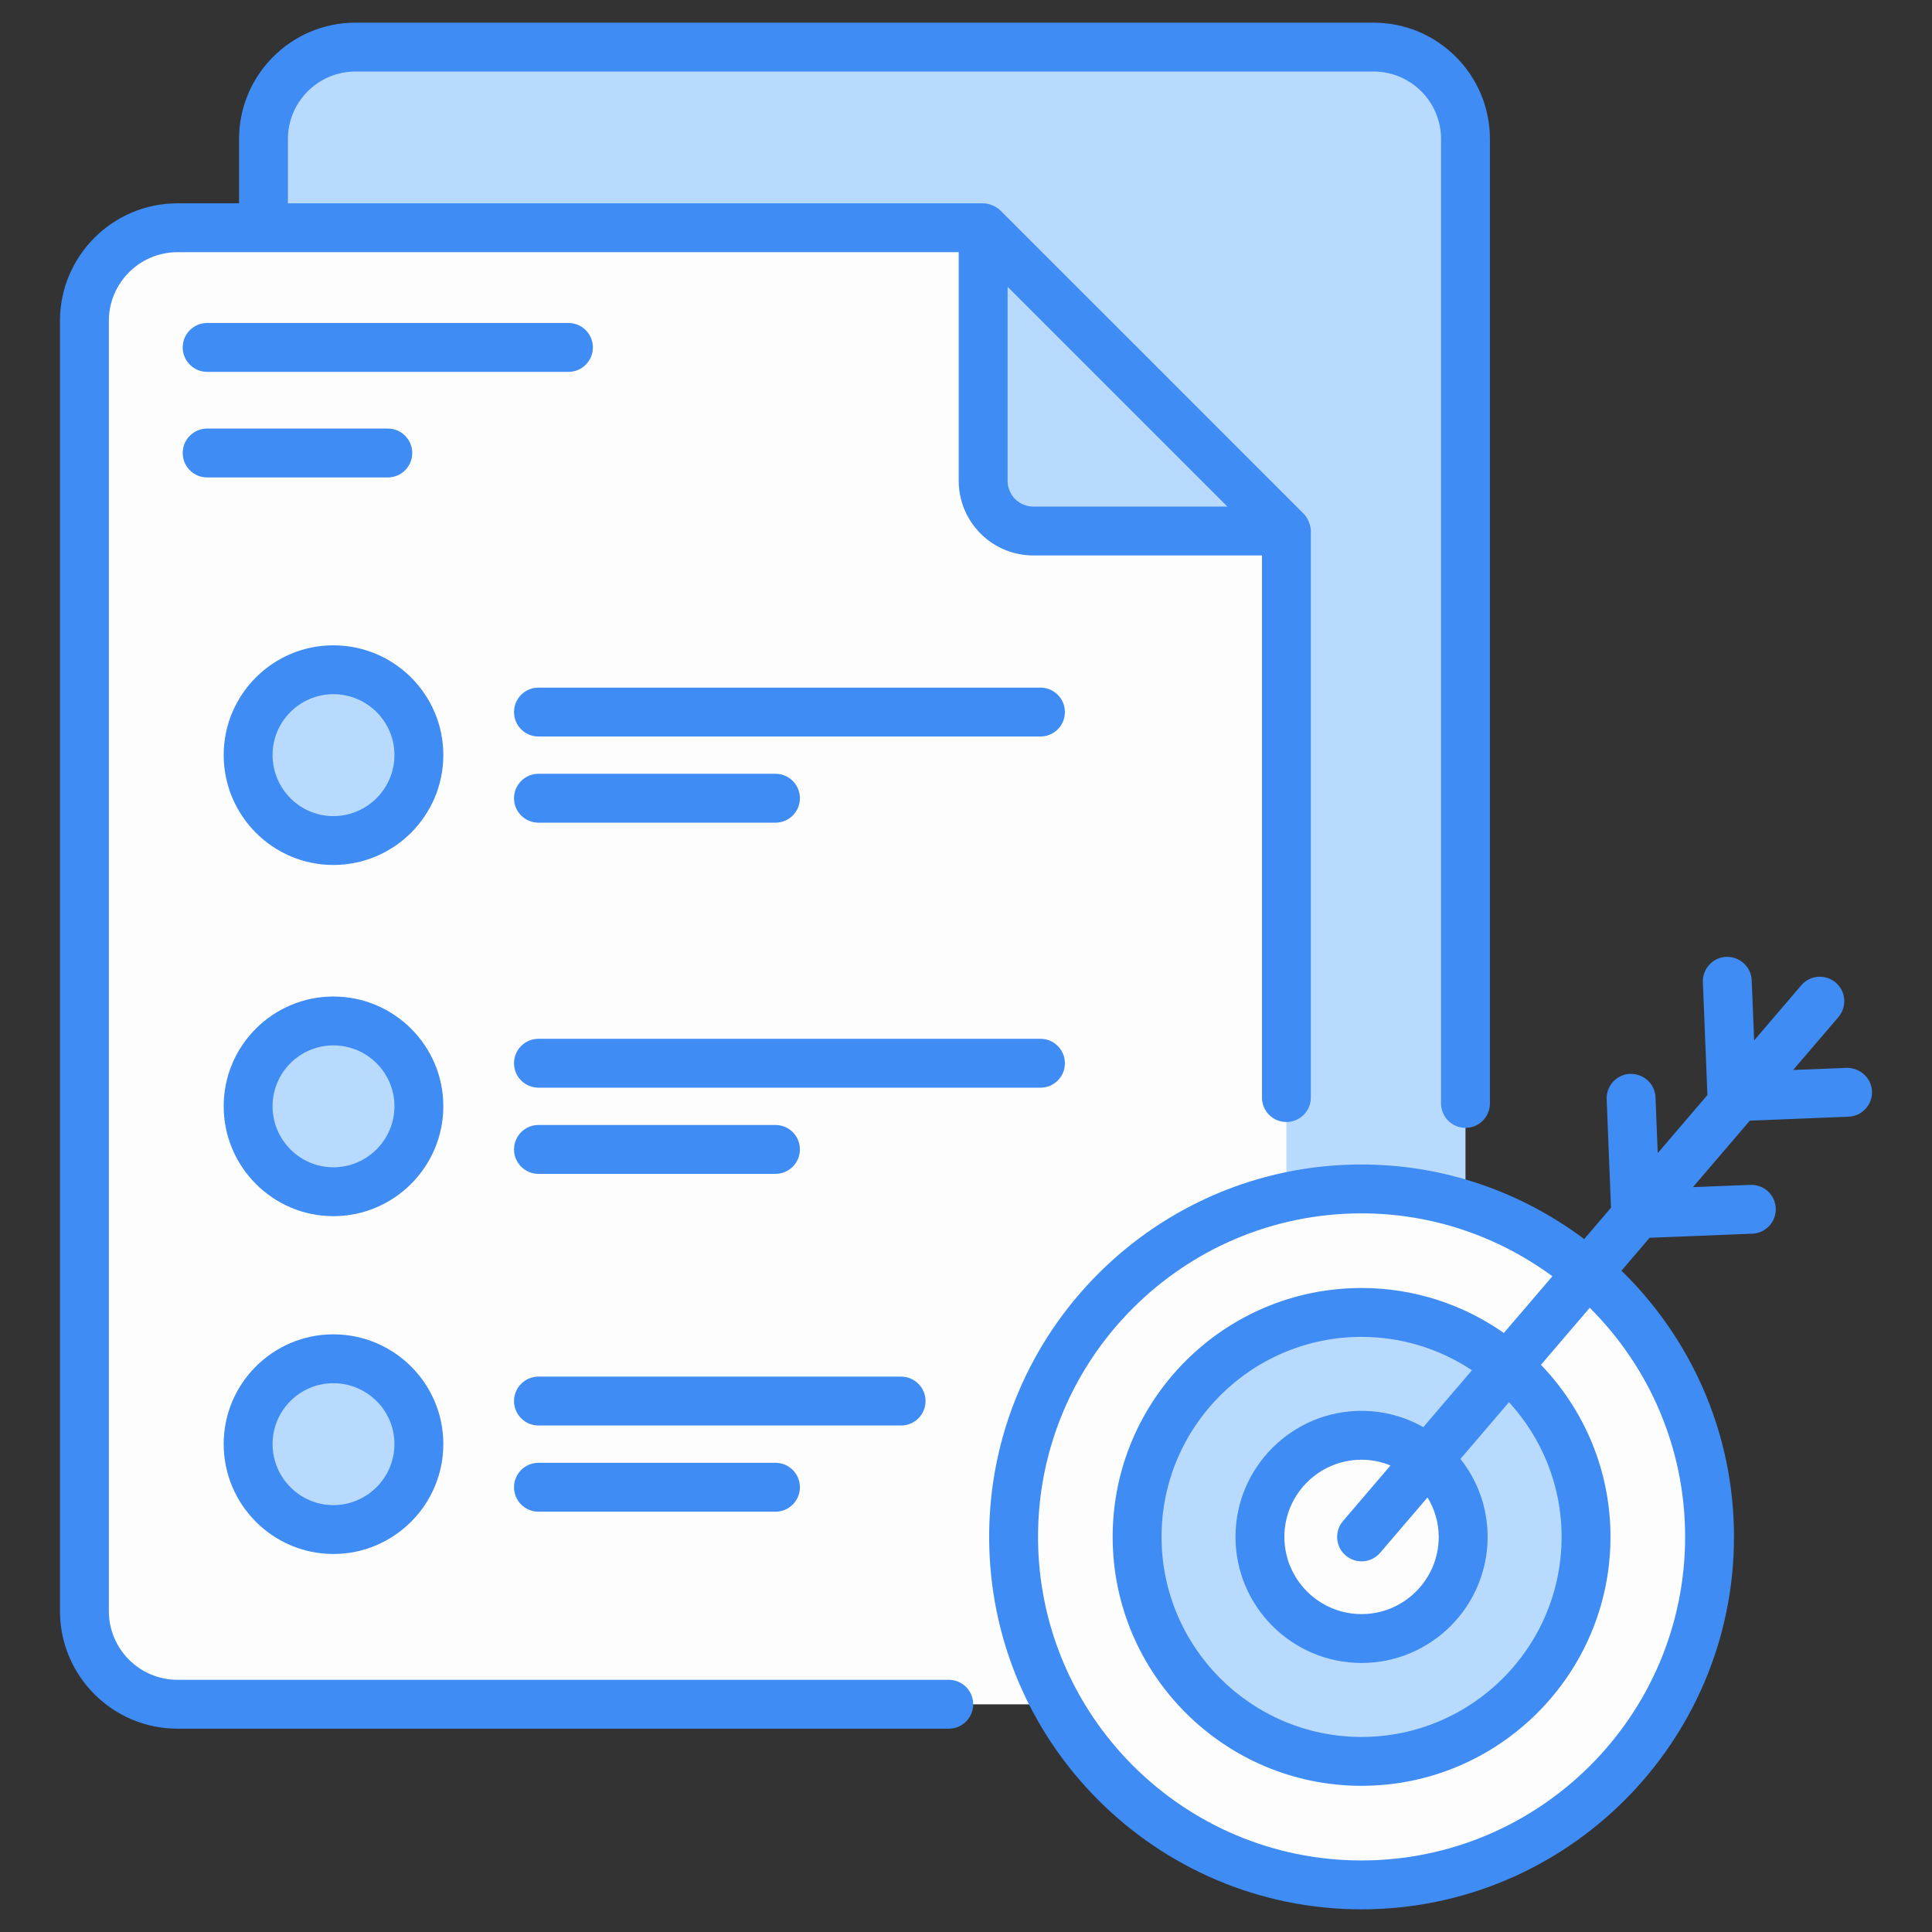
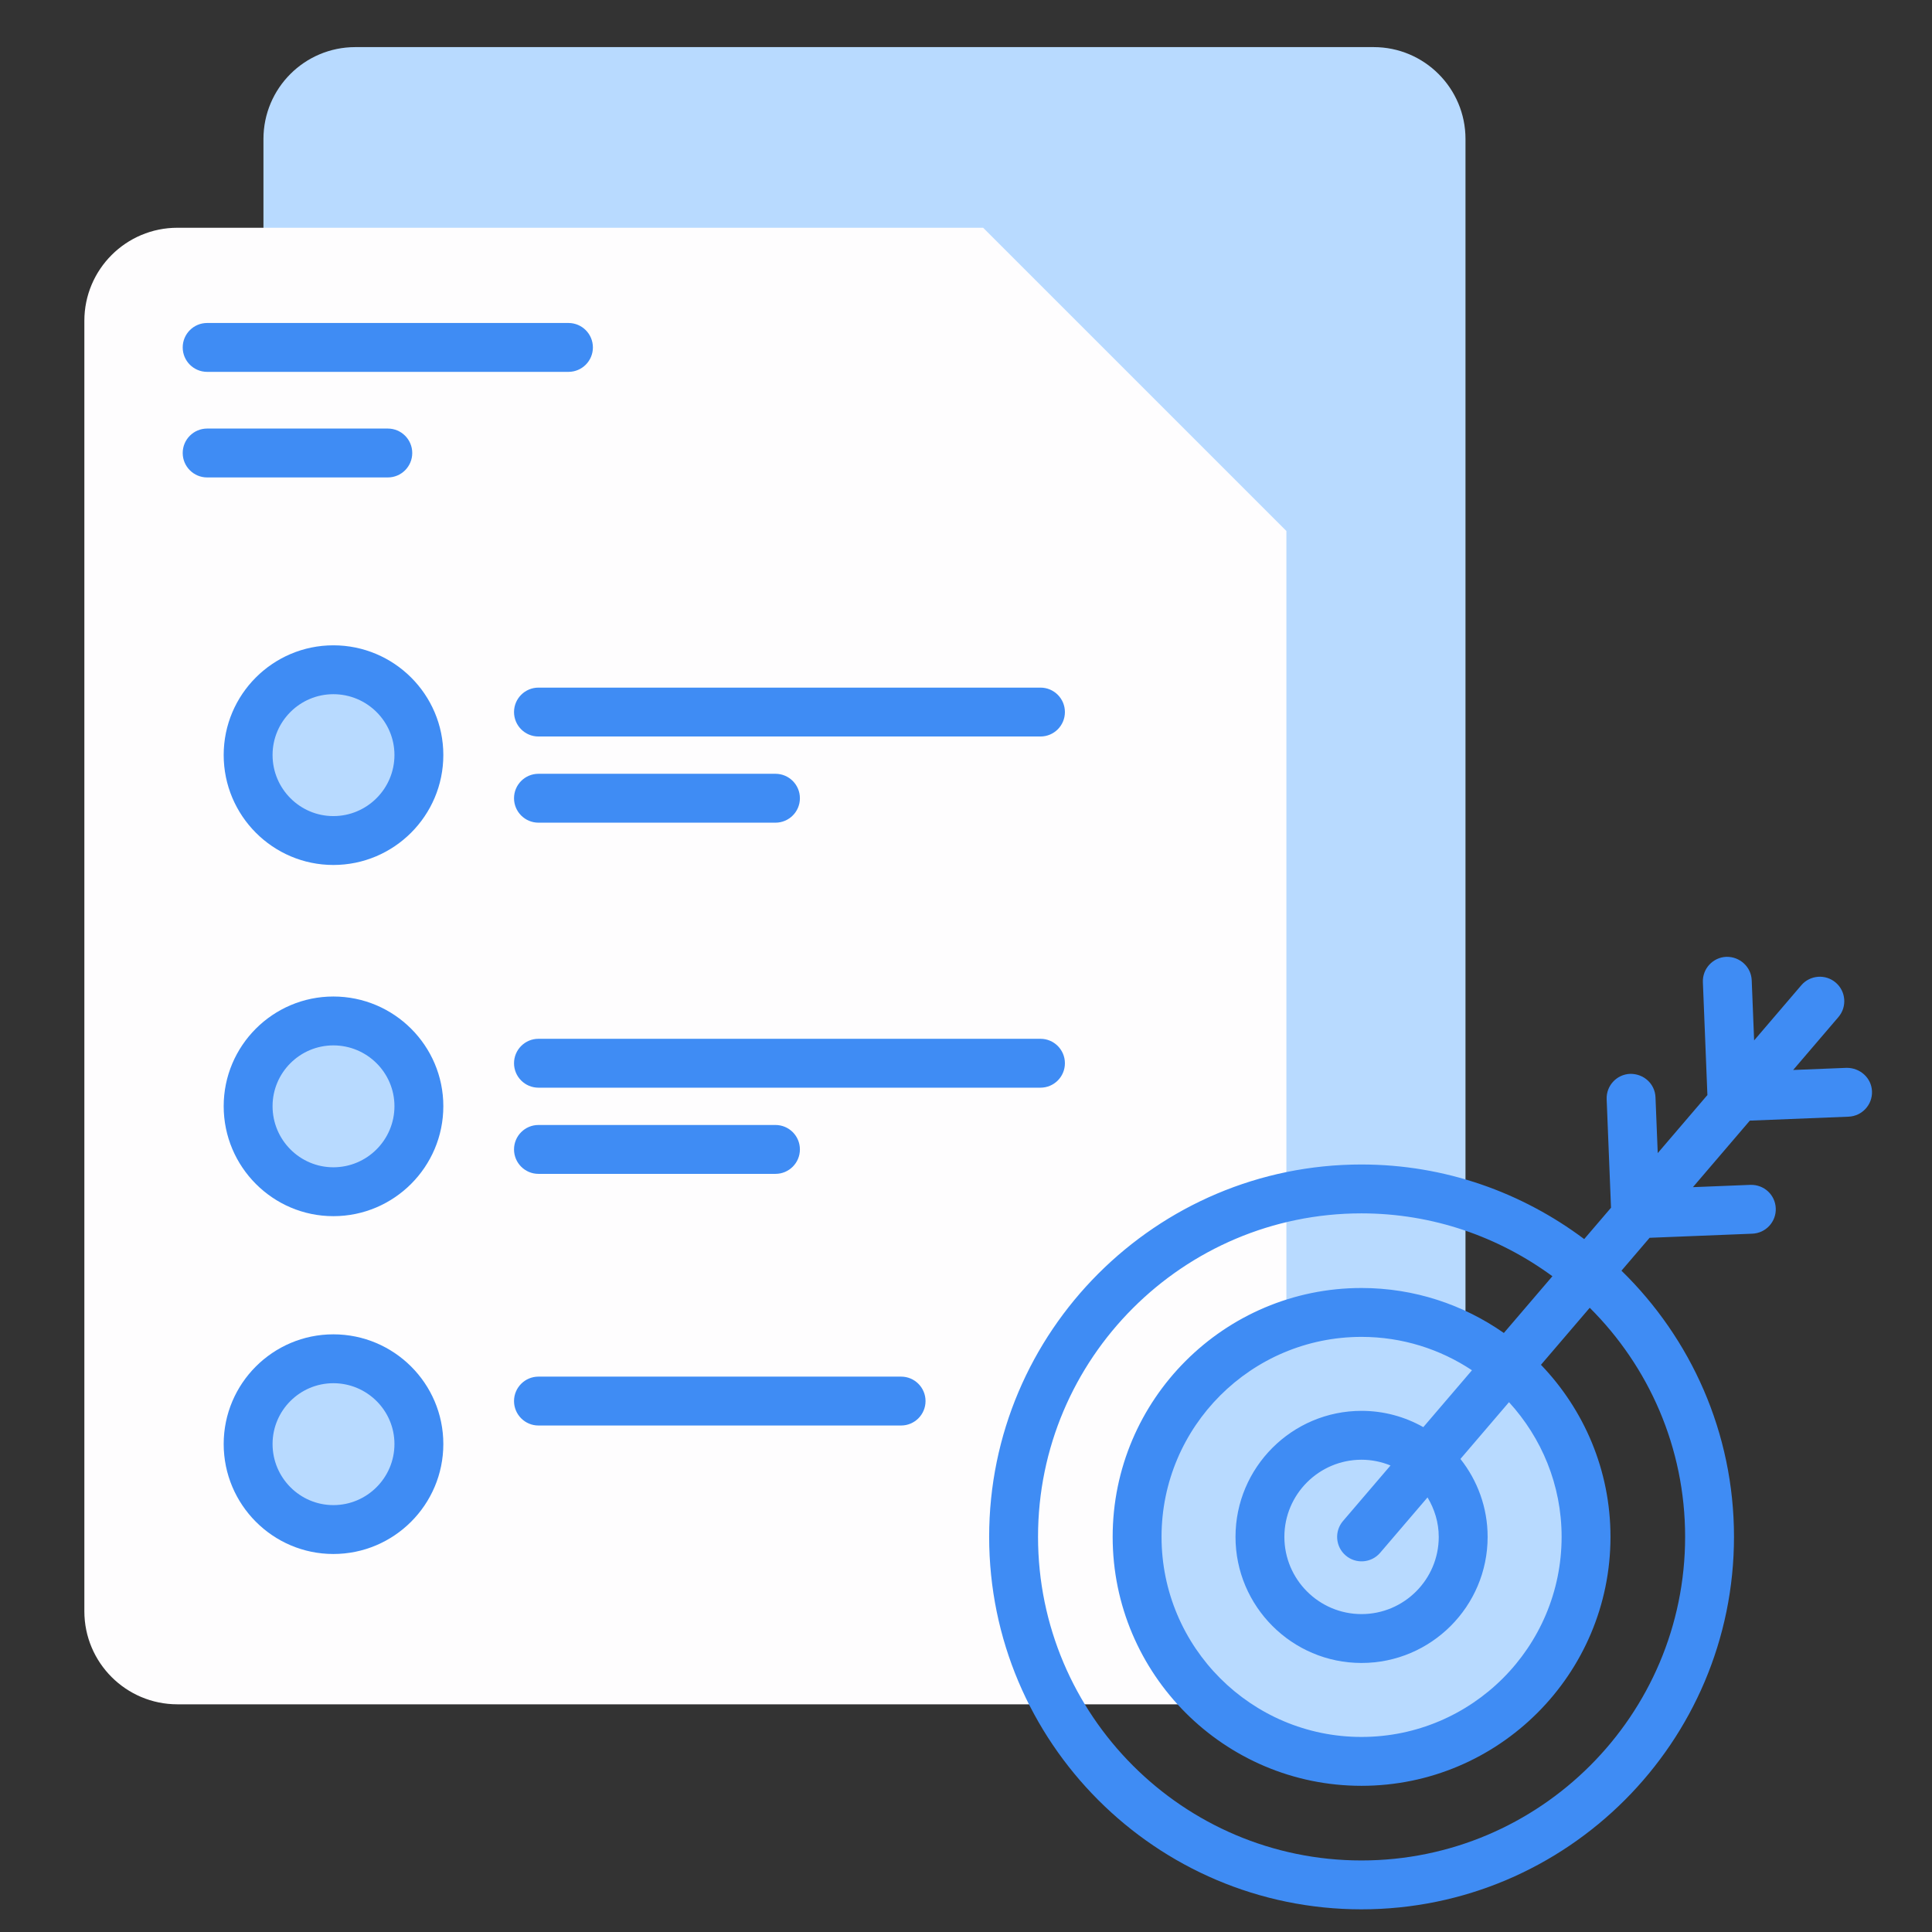
<svg xmlns="http://www.w3.org/2000/svg" viewBox="0 0 512 512">
  <rect x="0" y="0" width="512" height="512" fill="#333333" stroke="none" />
  <g id="_x31_0_Goal_setting">
    <g>
      <path d="m388.371 36.836v342.595c0 13.45-10.903 24.353-24.353 24.353h-269.848c-13.45 0-24.353-10.903-24.353-24.353v-342.595c0-13.45 10.903-24.353 24.353-24.353h269.848c13.45 0 24.353 10.903 24.353 24.353z" fill="#b8daff" />
      <path d="m340.909 140.723v286.273c0 13.621-11.042 24.664-24.664 24.664h-269.226c-13.621 0-24.664-11.042-24.664-24.664v-341.973c0-13.621 11.042-24.664 24.664-24.664h213.526c31.254 31.255 49.11 49.11 80.364 80.364z" fill="#fefdfe" />
-       <path d="m340.909 140.723h-67.073c-7.34 0-13.29-5.95-13.29-13.29v-67.073c26.787 26.788 53.575 53.576 80.363 80.363z" fill="#b8daff" />
      <path d="m111.011 293.152c0 12.542-10.125 22.666-22.666 22.666-12.467 0-22.591-10.125-22.591-22.666 0-12.467 10.125-22.591 22.591-22.591 12.542 0 22.666 10.125 22.666 22.591z" fill="#b8daff" />
      <path d="m111.011 200.084c0 12.542-10.125 22.666-22.666 22.666-12.467 0-22.591-10.125-22.591-22.666 0-12.467 10.125-22.591 22.591-22.591 12.542-.001 22.666 10.124 22.666 22.591z" fill="#b8daff" />
      <path d="m111.011 382.68c0 12.542-10.125 22.666-22.666 22.666-12.467 0-22.591-10.125-22.591-22.666 0-12.467 10.125-22.591 22.591-22.591 12.542 0 22.666 10.124 22.666 22.591z" fill="#b8daff" />
-       <path d="m453.049 407.266c0 50.932-41.319 92.251-92.251 92.251s-92.189-41.319-92.189-92.251c0-50.931 41.257-92.188 92.189-92.188 50.931-.001 92.251 41.256 92.251 92.188z" fill="#fefdfe" />
      <path d="m420.317 407.277c0 32.855-26.654 59.508-59.508 59.508-32.855 0-59.468-26.654-59.468-59.508s26.614-59.468 59.468-59.468 59.508 26.613 59.508 59.468z" fill="#b8daff" />
-       <path d="m387.759 407.288c0 14.873-12.066 26.939-26.939 26.939s-26.921-12.066-26.921-26.939 12.048-26.921 26.921-26.921 26.939 12.048 26.939 26.921z" fill="#fefdfe" />
      <g fill="#3f8cf4">
-         <path d="m364.018 6.007h-269.837c-17.001 0-30.829 13.831-30.829 30.829v17.046h-16.318c-17.168 0-31.138 13.967-31.138 31.138v341.96c0 17.17 13.97 31.138 31.138 31.138h204.4c3.577 0 6.477-2.899 6.477-6.477 0-3.577-2.899-6.477-6.477-6.477h-204.4c-10.028 0-18.185-8.159-18.185-18.185v-341.959c0-10.026 8.156-18.185 18.185-18.185h207.036v60.598c0 10.899 8.865 19.766 19.763 19.766h60.601v143.67c0 3.577 2.899 6.477 6.477 6.477 3.577 0 6.477-2.899 6.477-6.477v-150.151c0-1.26-.649-3.291-1.862-4.527-2.641-2.69-81.058-81.048-80.446-80.446-1.162-1.143-3.105-1.863-4.527-1.863h-184.248v-17.046c0-9.856 8.02-17.876 17.876-17.876h269.838c9.856 0 17.876 8.02 17.876 17.876v255.587c0 3.577 2.899 6.477 6.477 6.477 3.577 0 6.477-2.899 6.477-6.477v-255.587c-.001-16.998-13.83-30.829-30.831-30.829zm-90.185 128.24c-3.754 0-6.81-3.056-6.81-6.813v-51.44l58.253 58.253z" />
        <path d="m157.124 92.071c0-3.577-2.899-6.477-6.477-6.477h-95.75c-3.577 0-6.477 2.899-6.477 6.477s2.899 6.477 6.477 6.477h95.751c3.577 0 6.476-2.9 6.476-6.477z" />
        <path d="m109.249 120.049c0-3.577-2.899-6.477-6.477-6.477h-47.875c-3.577 0-6.477 2.899-6.477 6.477s2.899 6.477 6.477 6.477h47.876c3.577 0 6.476-2.9 6.476-6.477z" />
        <path d="m88.347 264.086c-16.029 0-29.068 13.039-29.068 29.066 0 16.07 13.039 29.144 29.068 29.144 16.07 0 29.139-13.074 29.139-29.144 0-16.027-13.069-29.066-29.139-29.066zm0 45.257c-8.885 0-16.115-7.263-16.115-16.191 0-8.885 7.23-16.113 16.115-16.113 8.925 0 16.186 7.228 16.186 16.113 0 8.927-7.261 16.191-16.186 16.191z" />
        <path d="m282.212 281.769c0-3.577-2.899-6.477-6.477-6.477h-133.036c-3.577 0-6.477 2.899-6.477 6.477 0 3.577 2.899 6.477 6.477 6.477h133.037c3.577 0 6.476-2.899 6.476-6.477z" />
        <path d="m142.699 311.086h62.807c3.577 0 6.477-2.899 6.477-6.477s-2.899-6.477-6.477-6.477h-62.807c-3.577 0-6.477 2.899-6.477 6.477s2.9 6.477 6.477 6.477z" />
        <path d="m88.347 171.016c-16.029 0-29.068 13.039-29.068 29.068 0 16.07 13.039 29.142 29.068 29.142 16.07 0 29.139-13.072 29.139-29.142 0-16.029-13.069-29.068-29.139-29.068zm0 45.257c-8.885 0-16.115-7.263-16.115-16.189 0-8.885 7.23-16.115 16.115-16.115 8.925 0 16.186 7.23 16.186 16.115 0 8.926-7.261 16.189-16.186 16.189z" />
        <path d="m282.212 188.703c0-3.577-2.899-6.477-6.477-6.477h-133.036c-3.577 0-6.477 2.899-6.477 6.477s2.899 6.477 6.477 6.477h133.037c3.577-.001 6.476-2.9 6.476-6.477z" />
        <path d="m142.699 205.063c-3.577 0-6.477 2.899-6.477 6.477s2.899 6.477 6.477 6.477h62.807c3.577 0 6.477-2.899 6.477-6.477s-2.899-6.477-6.477-6.477z" />
        <path d="m88.347 353.613c-16.029 0-29.068 13.039-29.068 29.066 0 16.07 13.039 29.144 29.068 29.144 16.07 0 29.139-13.074 29.139-29.144 0-16.027-13.069-29.066-29.139-29.066zm0 45.257c-8.885 0-16.115-7.263-16.115-16.191 0-8.885 7.23-16.113 16.115-16.113 8.925 0 16.186 7.228 16.186 16.113 0 8.928-7.261 16.191-16.186 16.191z" />
        <path d="m245.276 371.297c0-3.577-2.899-6.477-6.477-6.477h-96.1c-3.577 0-6.477 2.899-6.477 6.477 0 3.577 2.899 6.477 6.477 6.477h96.1c3.577-.001 6.477-2.9 6.477-6.477z" />
-         <path d="m142.699 387.66c-3.577 0-6.477 2.899-6.477 6.477s2.899 6.477 6.477 6.477h62.807c3.577 0 6.477-2.899 6.477-6.477s-2.899-6.477-6.477-6.477z" />
        <path d="m360.795 308.601c-54.403 0-98.66 44.26-98.66 98.663 0 54.438 44.258 98.729 98.66 98.729 54.443 0 98.731-44.291 98.731-98.729 0-27.623-11.452-52.595-29.819-70.522l7.452-8.712 27.224-1.09c3.577-.144 6.355-3.157 6.213-6.729-.147-3.572-3.097-6.312-6.729-6.213l-15.226.61 15.082-17.631 26.162-1.047c3.577-.144 6.355-3.157 6.213-6.729s-3.178-6.241-6.729-6.213l-14.164.568 11.998-14.027c2.322-2.717 2.004-6.805-.713-9.13-2.722-2.33-6.815-2.006-9.133.711l-12.495 14.607-.64-15.938c-.142-3.567-3.178-6.299-6.729-6.211-3.577.144-6.355 3.157-6.213 6.732l1.199 29.894-13.163 15.389-.594-14.792c-.147-3.57-3.097-6.267-6.729-6.211-3.577.144-6.355 3.157-6.213 6.732l1.153 28.748-7.106 8.307c-16.49-12.353-36.885-19.766-59.032-19.766zm85.779 98.663c0 47.296-38.48 85.776-85.778 85.776-47.258 0-85.707-38.48-85.707-85.776 0-47.261 38.449-85.71 85.707-85.71 18.936 0 36.399 6.237 50.605 16.66l-12.864 15.038c-10.704-7.488-23.697-11.92-37.726-11.92-36.36 0-65.944 29.582-65.944 65.944 0 36.385 29.585 65.984 65.944 65.984 36.385 0 65.984-29.6 65.984-65.984 0-17.688-7.041-33.737-18.424-45.592l12.926-15.111c15.602 15.53 25.277 37.001 25.277 60.691zm-65.292.023c0 11.283-9.178 20.464-20.462 20.464-11.273 0-20.447-9.181-20.447-20.464 0-11.273 9.173-20.444 20.447-20.444 2.719 0 5.304.557 7.68 1.523l-12.593 14.722c-2.322 2.717-2.004 6.805.713 9.13 2.703 2.316 6.799 2.019 9.133-.711l12.555-14.677c1.847 3.071 2.974 6.622 2.974 10.457zm-4.09-29.082c-4.844-2.735-10.423-4.315-16.371-4.315-18.418 0-33.4 14.982-33.4 33.397 0 18.425 14.982 33.417 33.4 33.417 18.423 0 33.415-14.992 33.415-33.417 0-7.797-2.709-14.962-7.206-20.651l12.87-15.045c8.628 9.428 13.943 21.933 13.943 35.687 0 29.24-23.791 53.031-53.031 53.031-29.22 0-52.991-23.791-52.991-53.031 0-29.22 23.771-52.991 52.991-52.991 10.817 0 20.878 3.268 29.275 8.846z" />
      </g>
    </g>
  </g>
  <g id="Layer_1" />
</svg>